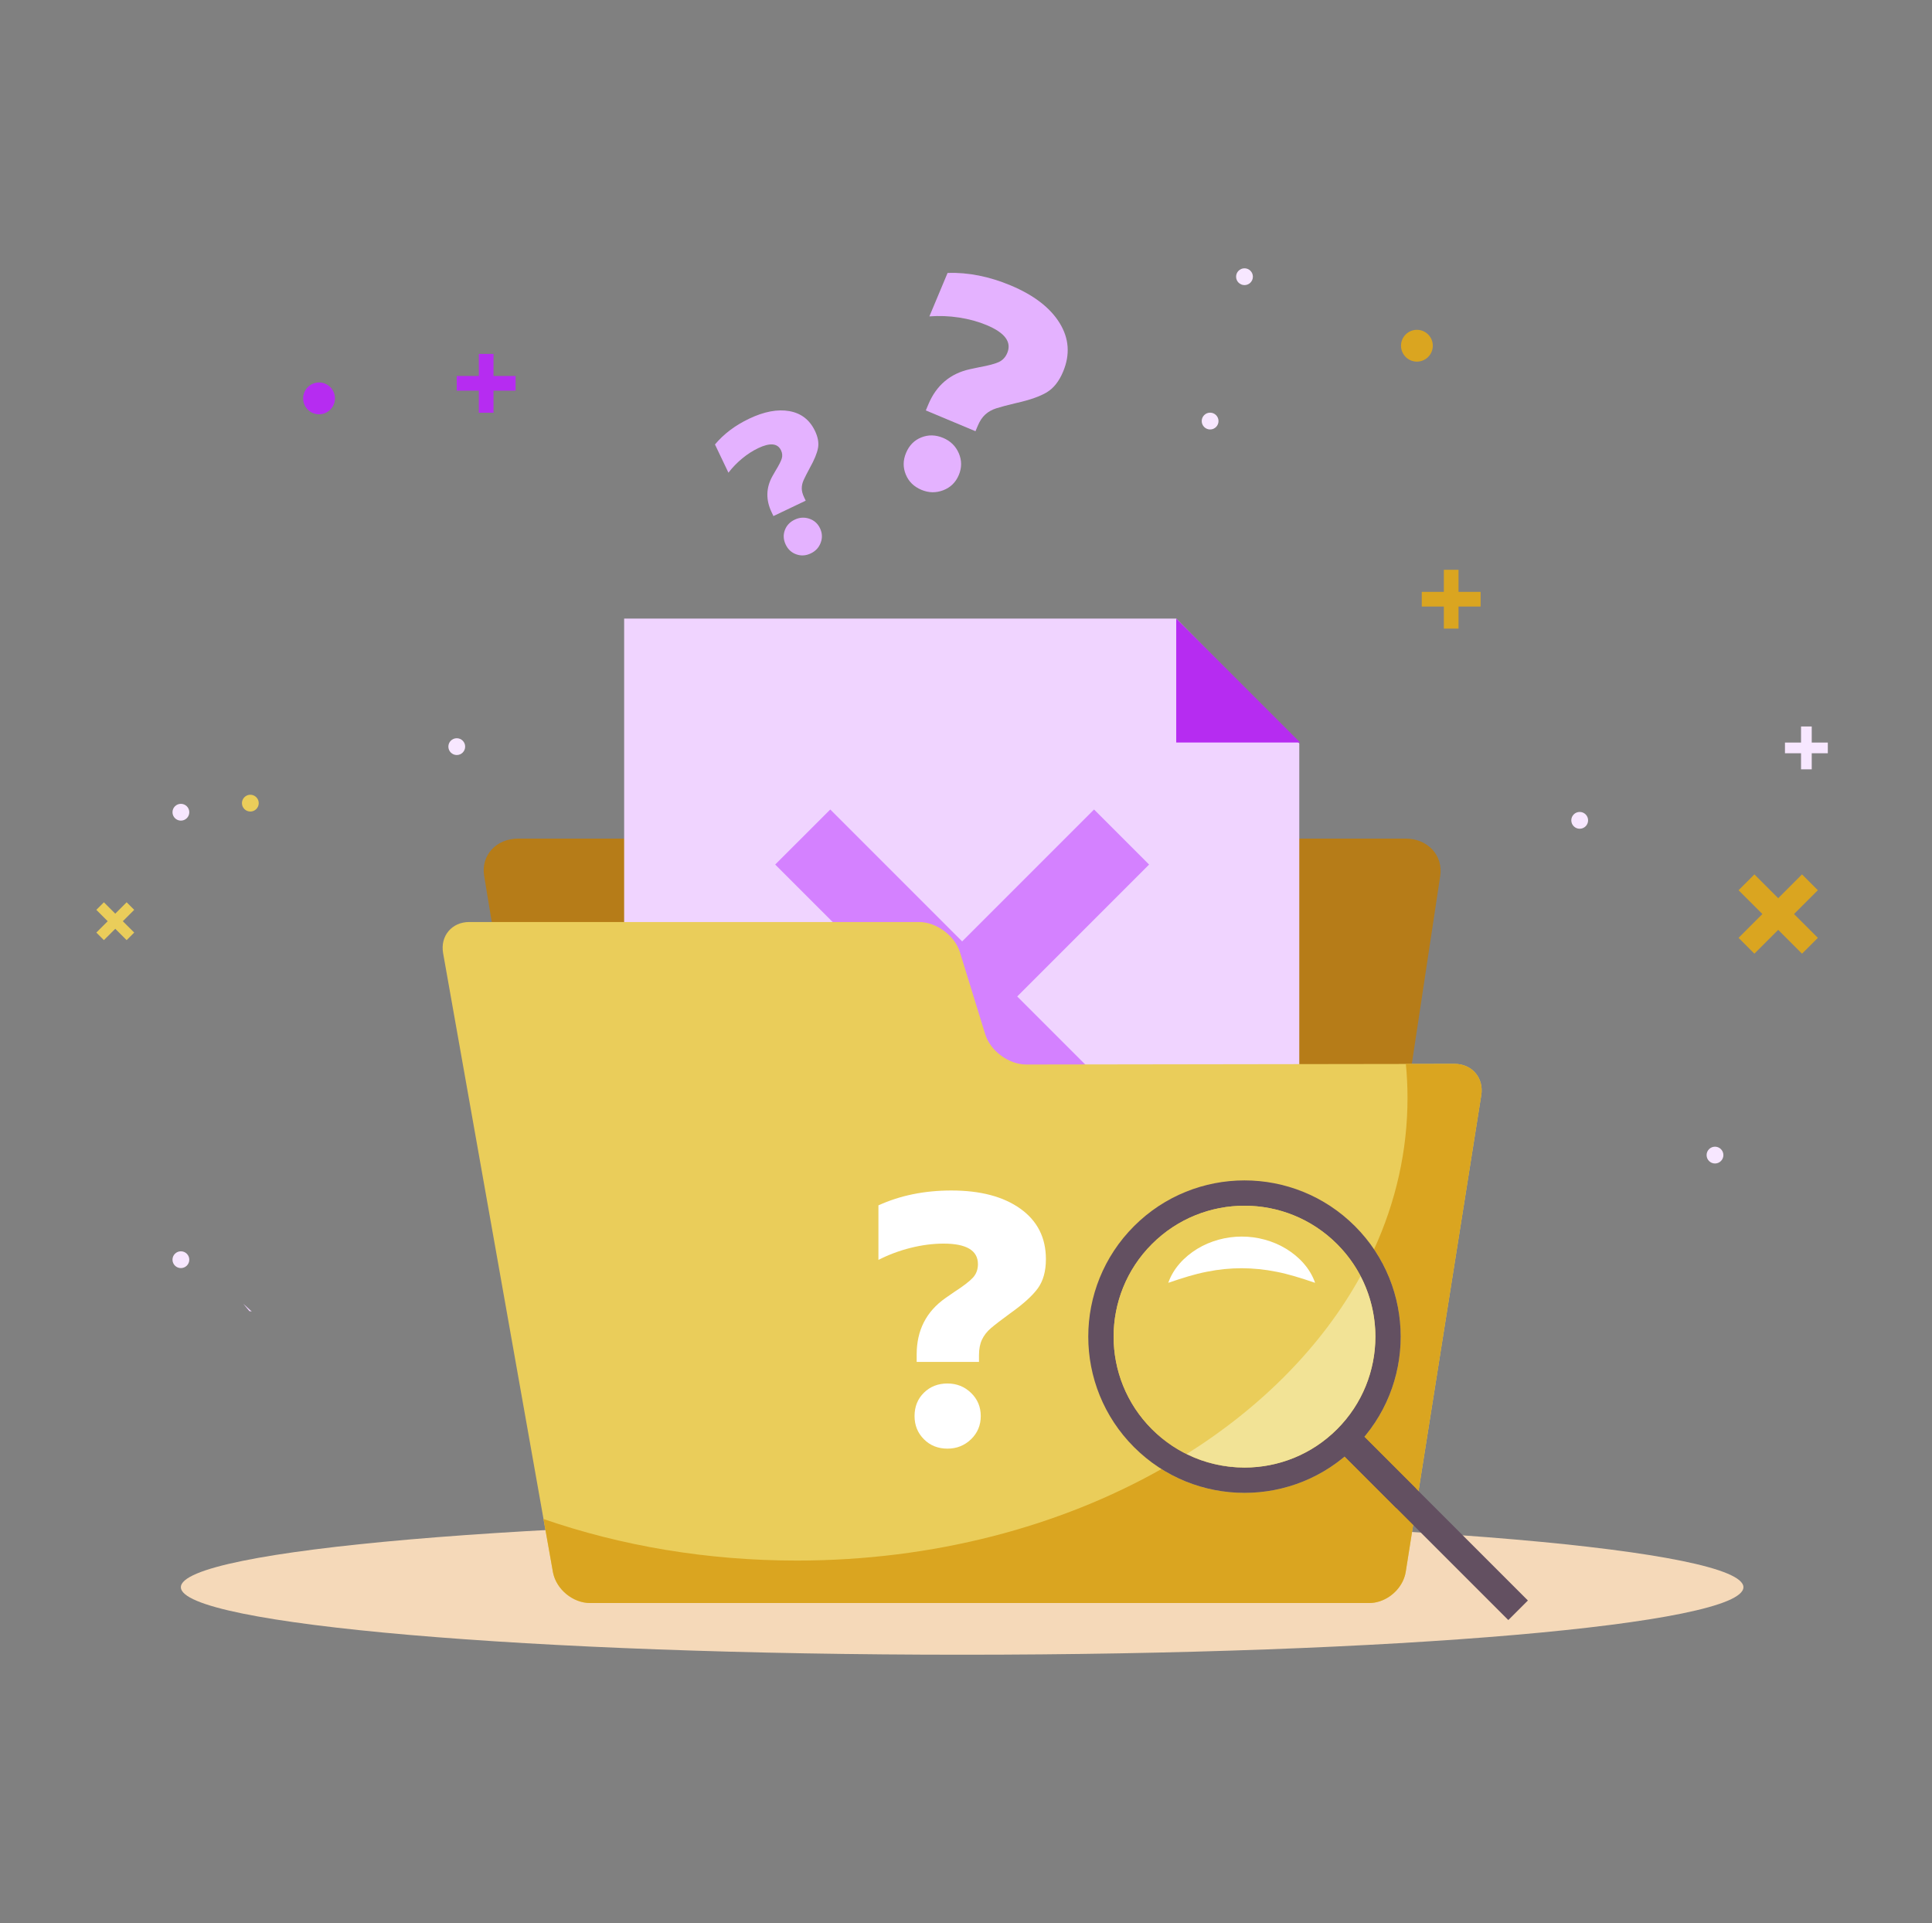
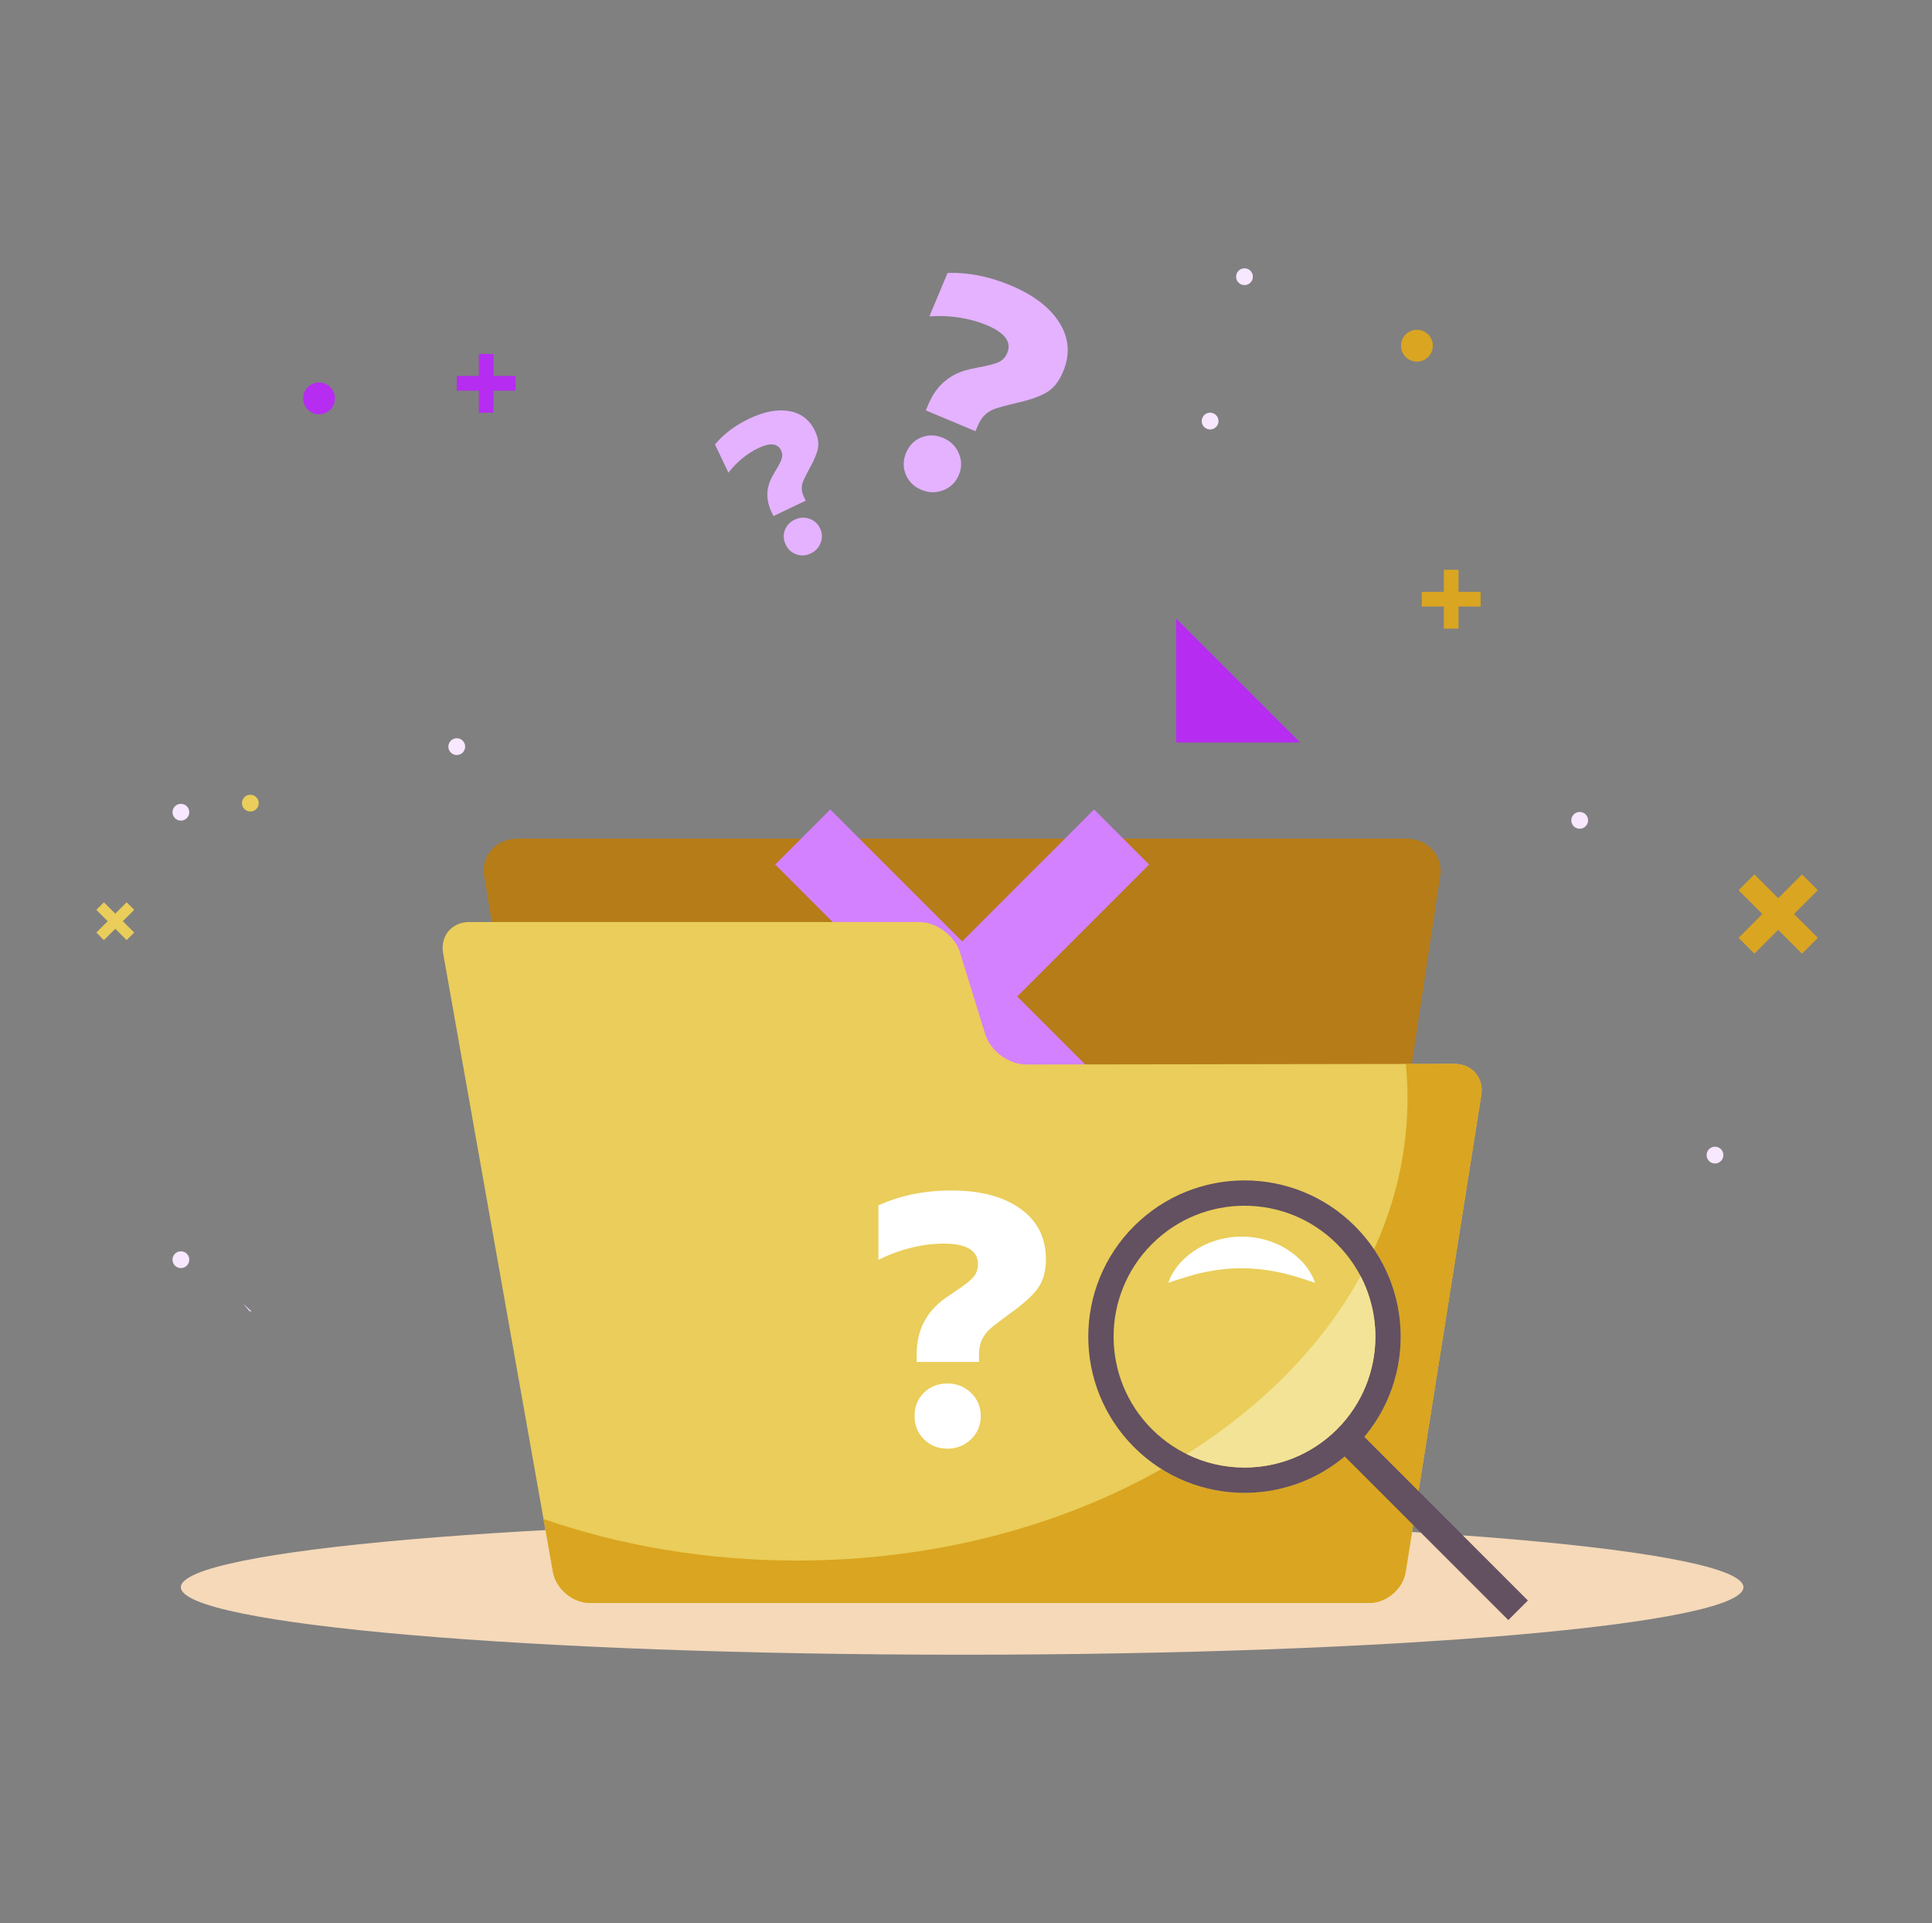
<svg xmlns="http://www.w3.org/2000/svg" width="209" height="208" viewBox="0 0 209 208" fill="none">
  <rect x="0" y="0" width="209" height="208" fill="#808080" stroke="none" />
  <g id="9169252 1">
    <g id="g10">
      <g id="g12">
        <path id="path40" d="M188.6 171.677C188.6 175.71 150.761 178.979 104.083 178.979C57.406 178.979 19.566 175.71 19.566 171.677C19.566 167.643 57.406 164.373 104.083 164.373C150.761 164.373 188.6 167.643 188.6 171.677Z" fill="#F5D9B9" />
        <path id="path42" d="M86.144 59.96C85.626 59.777 85.244 59.427 84.998 58.911C84.746 58.383 84.712 57.863 84.9 57.351C85.085 56.84 85.443 56.459 85.972 56.206C86.488 55.96 87.011 55.926 87.542 56.102C88.073 56.28 88.462 56.626 88.708 57.142C88.954 57.657 88.978 58.178 88.782 58.701C88.586 59.225 88.229 59.61 87.713 59.856C87.185 60.109 86.661 60.144 86.144 59.96ZM83.471 55.403C82.827 54.054 82.861 52.747 83.572 51.482L83.918 50.879C84.256 50.328 84.472 49.905 84.566 49.608C84.659 49.312 84.634 49.011 84.489 48.707C84.123 47.94 83.298 47.863 82.016 48.475C81.421 48.759 80.844 49.132 80.284 49.593C79.726 50.054 79.231 50.567 78.801 51.128L77.344 48.074C78.295 46.938 79.525 46.01 81.033 45.291C82.659 44.515 84.112 44.24 85.388 44.467C86.665 44.694 87.591 45.409 88.165 46.612C88.487 47.287 88.595 47.905 88.49 48.466C88.384 49.028 88.091 49.741 87.609 50.603C87.291 51.194 87.064 51.639 86.931 51.938C86.798 52.237 86.732 52.532 86.733 52.824C86.734 53.116 86.817 53.433 86.981 53.777L87.16 54.154L83.669 55.82L83.471 55.403Z" fill="#E4B2FF" />
        <path id="path44" d="M97.987 51.324C97.672 50.559 97.682 49.779 98.015 48.985C98.355 48.172 98.906 47.613 99.668 47.31C100.428 47.006 101.215 47.025 102.03 47.366C102.823 47.699 103.387 48.251 103.721 49.025C104.054 49.799 104.055 50.582 103.723 51.376C103.39 52.17 102.83 52.719 102.046 53.024C101.26 53.328 100.47 53.315 99.677 52.982C98.863 52.641 98.299 52.088 97.987 51.324ZM100.422 43.751C101.292 41.675 102.793 40.403 104.927 39.933L105.951 39.716C106.908 39.544 107.601 39.361 108.028 39.169C108.455 38.977 108.767 38.648 108.963 38.18C109.458 36.999 108.717 35.995 106.744 35.169C105.828 34.785 104.83 34.511 103.751 34.346C102.673 34.181 101.601 34.14 100.539 34.221L102.508 29.52C104.738 29.449 107.013 29.9 109.333 30.872C111.836 31.92 113.601 33.275 114.626 34.936C115.653 36.599 115.778 38.355 115.002 40.206C114.567 41.244 113.982 41.986 113.246 42.431C112.509 42.875 111.415 43.26 109.964 43.586C108.98 43.82 108.254 44.011 107.784 44.162C107.315 44.312 106.917 44.534 106.591 44.828C106.264 45.122 105.99 45.534 105.769 46.062L105.526 46.642L100.154 44.392L100.422 43.751Z" fill="#E4B2FF" />
        <path id="path46" d="M157.781 64.018V61.63H156.193V64.018H153.805V65.606H156.193V67.994H157.781V65.606H160.169V64.018H157.781Z" fill="#DAA520" />
        <path id="path48" d="M192.363 97.152L189.788 94.576L188.075 96.288L190.651 98.864L188.075 101.44L189.788 103.152L192.363 100.576L194.939 103.152L196.651 101.44L194.076 98.864L196.651 96.288L194.939 94.576L192.363 97.152Z" fill="#DAA520" />
-         <path id="path50" d="M195.99 80.317V78.578H194.833V80.317H193.094V81.474H194.833V83.213H195.99V81.474H197.729V80.317H195.99Z" fill="#F7E7FF" />
        <path id="path52" d="M13.287 99.641L14.517 98.411L13.699 97.593L12.469 98.823L11.239 97.593L10.421 98.411L11.651 99.641L10.421 100.87L11.239 101.688L12.469 100.458L13.699 101.688L14.517 100.87L13.287 99.641Z" fill="#EACD5A" />
        <path id="path54" d="M53.386 40.667V38.279H51.798V40.667H49.41V42.255H51.798V44.643H53.386V42.255H55.775V40.667H53.386Z" fill="#B62CF1" />
        <path id="path56" d="M131.816 45.544C131.816 46.045 131.41 46.452 130.908 46.452C130.406 46.452 130 46.045 130 45.544C130 45.041 130.406 44.635 130.908 44.635C131.41 44.635 131.816 45.041 131.816 45.544Z" fill="#F7E7FF" />
        <path id="path58" d="M135.535 29.929C135.535 30.431 135.129 30.837 134.627 30.837C134.126 30.837 133.719 30.431 133.719 29.929C133.719 29.428 134.126 29.021 134.627 29.021C135.129 29.021 135.535 29.428 135.535 29.929Z" fill="#F7E7FF" />
        <path id="path60" d="M154.998 37.394C154.998 38.344 154.228 39.114 153.278 39.114C152.329 39.114 151.559 38.344 151.559 37.394C151.559 36.444 152.329 35.674 153.278 35.674C154.228 35.674 154.998 36.444 154.998 37.394Z" fill="#DAA520" />
        <path id="path62" d="M171.797 88.731C171.797 89.232 171.39 89.639 170.889 89.639C170.387 89.639 169.98 89.232 169.98 88.731C169.98 88.229 170.387 87.822 170.889 87.822C171.39 87.822 171.797 88.229 171.797 88.731Z" fill="#F7E7FF" />
        <path id="path64" d="M186.433 124.938C186.433 125.439 186.027 125.846 185.525 125.846C185.024 125.846 184.617 125.439 184.617 124.938C184.617 124.436 185.024 124.029 185.525 124.029C186.027 124.029 186.433 124.436 186.433 124.938Z" fill="#F7E7FF" />
        <path id="path66" d="M50.32 80.757C50.32 81.259 49.914 81.665 49.412 81.665C48.911 81.665 48.504 81.259 48.504 80.757C48.504 80.255 48.911 79.849 49.412 79.849C49.914 79.849 50.32 80.255 50.32 80.757Z" fill="#F7E7FF" />
        <path id="path68" d="M36.233 43.09C36.233 44.04 35.463 44.81 34.513 44.81C33.563 44.81 32.793 44.04 32.793 43.09C32.793 42.14 33.563 41.37 34.513 41.37C35.463 41.37 36.233 42.14 36.233 43.09Z" fill="#B62CF1" />
        <path id="path70" d="M27.724 87.512C27.369 87.867 26.794 87.867 26.439 87.512C26.084 87.157 26.085 86.582 26.439 86.228C26.794 85.873 27.369 85.873 27.724 86.228C28.078 86.582 28.078 87.157 27.724 87.512Z" fill="#EACD5A" />
        <path id="path72" d="M20.477 87.853C20.477 88.355 20.07 88.761 19.568 88.761C19.067 88.761 18.66 88.355 18.66 87.853C18.66 87.352 19.067 86.945 19.568 86.945C20.07 86.945 20.477 87.352 20.477 87.853Z" fill="#F7E7FF" />
        <path id="path74" d="M20.477 136.252C20.477 136.753 20.07 137.16 19.568 137.16C19.067 137.16 18.66 136.753 18.66 136.252C18.66 135.75 19.067 135.344 19.568 135.344C20.07 135.344 20.477 135.75 20.477 136.252Z" fill="#F7E7FF" />
        <path id="path102" d="M23.743 139.704C23.713 139.633 23.683 139.56 23.652 139.488C23.682 139.56 23.713 139.633 23.743 139.704ZM24.193 139.489H24.192C24.193 139.489 24.193 139.489 24.193 139.489ZM23.652 139.488C23.652 139.488 23.723 139.487 23.859 139.487C23.723 139.487 23.652 139.488 23.652 139.488ZM24.11 139.488C24.105 139.488 24.099 139.488 24.094 139.488C24.099 139.488 24.104 139.488 24.11 139.488ZM24.009 139.487C24.008 139.487 24.007 139.487 24.006 139.487C24.007 139.487 24.008 139.487 24.009 139.487Z" fill="#F7E7FF" />
        <path id="path106" d="M27.233 141.853C27.146 141.84 27.063 141.828 26.978 141.816C26.757 141.55 26.536 141.283 26.316 141.016C26.623 141.295 26.928 141.573 27.233 141.853Z" fill="#F0D4FF" />
        <path id="path112" d="M27.828 118.317C27.833 118.314 27.837 118.31 27.842 118.307C27.837 118.31 27.832 118.314 27.828 118.317Z" fill="#F0D4FF" />
        <path id="path118" d="M145.038 165.954C144.701 168.179 142.465 170 140.068 170H69.142C66.746 170 64.484 168.183 64.118 165.961L52.375 94.743C52.009 92.522 53.67 90.704 56.067 90.704H152.053C154.45 90.704 156.136 92.525 155.8 94.751L145.038 165.954Z" fill="#B67C18" />
-         <path id="path120" d="M127.242 66.906H67.519V151.041H140.553V80.412L127.242 66.906Z" fill="#F0D4FF" />
        <path id="path122" d="M127.242 66.906L140.65 80.314H127.242V66.906Z" fill="#B62CF1" />
        <path id="path124" d="M124.307 93.512L118.352 87.557L104.083 101.824L89.815 87.557L83.859 93.512L98.128 107.779L83.859 122.047L89.815 128.002L104.083 113.734L118.352 128.002L124.307 122.047L110.039 107.779L124.307 93.512Z" fill="#D481FF" />
        <path id="path126" d="M111.014 115.14C109.13 115.142 107.136 113.672 106.581 111.872L103.845 102.999C103.29 101.199 101.295 99.727 99.412 99.727H50.761C48.877 99.727 47.606 101.243 47.935 103.098L59.81 170.017C60.139 171.871 61.949 173.388 63.833 173.388H148.109C149.992 173.388 151.774 171.867 152.069 170.007L160.241 118.45C160.536 116.59 159.237 115.07 157.353 115.072L111.014 115.14Z" fill="#EACD5A" />
        <path id="path128" d="M99.95 155.675C99.272 154.998 98.934 154.162 98.934 153.166C98.934 152.145 99.272 151.302 99.95 150.638C100.625 149.974 101.475 149.642 102.496 149.642C103.492 149.642 104.341 149.98 105.044 150.657C105.745 151.334 106.097 152.17 106.097 153.166C106.097 154.162 105.745 154.998 105.044 155.675C104.341 156.352 103.492 156.689 102.496 156.689C101.475 156.689 100.625 156.352 99.95 155.675ZM99.164 146.501C99.164 143.897 100.198 141.866 102.266 140.41L103.262 139.721C104.207 139.109 104.864 138.605 105.235 138.209C105.605 137.813 105.791 137.322 105.791 136.734C105.791 135.253 104.551 134.512 102.075 134.512C100.925 134.512 99.739 134.666 98.513 134.972C97.287 135.278 96.125 135.713 95.027 136.274V130.375C97.376 129.303 100.006 128.767 102.917 128.767C106.058 128.767 108.549 129.425 110.386 130.74C112.225 132.055 113.144 133.874 113.144 136.197C113.144 137.5 112.85 138.554 112.264 139.358C111.676 140.162 110.68 141.062 109.276 142.057C108.331 142.748 107.641 143.278 107.207 143.648C106.773 144.018 106.448 144.432 106.231 144.893C106.013 145.352 105.905 145.914 105.905 146.578V147.306H99.164V146.501Z" fill="white" />
        <path id="path134" d="M148.11 173.388H63.834C61.986 173.388 60.208 171.927 59.831 170.12C59.824 170.086 59.818 170.052 59.812 170.017L58.819 164.426L58.797 164.3C67.144 167.186 76.421 168.795 86.196 168.795C100.986 168.795 114.639 165.114 125.648 158.896C128.385 160.615 131.505 161.474 134.627 161.474C138.952 161.474 143.276 159.824 146.577 156.524C152.394 150.707 153.083 141.702 148.644 135.129C150.989 129.998 152.262 124.489 152.262 118.754C152.262 117.518 152.201 116.293 152.084 115.08L157.355 115.072C157.356 115.072 157.358 115.072 157.359 115.072C159.06 115.072 160.284 116.314 160.284 117.926C160.285 118.097 160.271 118.272 160.243 118.45L154.224 156.424L153.297 162.266L152.071 170.007C151.838 171.473 150.681 172.729 149.279 173.195C149.262 173.201 149.246 173.206 149.23 173.211H149.229C148.868 173.326 148.491 173.388 148.11 173.388Z" fill="#DAA520" />
        <path id="path136" d="M64.687 160.832C64.221 160.832 63.699 160.533 63.627 160.052L63.614 159.968C63.473 159.323 63.417 158.647 63.32 157.995C63.113 156.606 62.906 155.218 62.699 153.829C62.075 149.65 61.452 145.471 60.829 141.293C60.103 136.425 59.377 131.557 58.651 126.689C58.055 122.692 57.459 118.695 56.863 114.698C56.612 113.018 56.362 111.338 56.111 109.658C56.026 109.085 56.246 108.51 56.859 108.342C56.94 108.32 57.026 108.309 57.114 108.309C57.581 108.309 58.103 108.608 58.175 109.089L58.187 109.174C58.329 109.818 58.385 110.494 58.481 111.146C58.689 112.535 58.896 113.923 59.103 115.311C59.726 119.49 60.349 123.669 60.972 127.848C61.698 132.716 62.424 137.584 63.15 142.452C63.746 146.449 64.343 150.446 64.939 154.444C65.189 156.123 65.439 157.803 65.69 159.483C65.776 160.057 65.555 160.631 64.943 160.799C64.862 160.822 64.775 160.832 64.687 160.832Z" fill="#EACD5A" />
        <path id="path142" d="M164.463 92.195C164.462 92.193 164.46 92.191 164.458 92.189C164.459 92.191 164.462 92.193 164.463 92.195ZM164.453 92.183C164.451 92.181 164.45 92.18 164.449 92.178C164.45 92.18 164.451 92.181 164.453 92.183Z" fill="#F0D4FF" />
        <path id="path160" d="M144.638 154.587C139.109 160.117 130.143 160.117 124.614 154.587C119.084 149.058 119.084 140.092 124.614 134.563C130.143 129.033 139.109 129.033 144.638 134.563C150.168 140.092 150.168 149.058 144.638 154.587ZM122.676 132.625C116.077 139.225 116.077 149.924 122.676 156.525C129.276 163.124 139.976 163.124 146.576 156.525C153.175 149.925 153.175 139.225 146.576 132.625C139.976 126.026 129.276 126.026 122.676 132.625Z" fill="#635061" />
-         <path id="path162" d="M128.365 157.278C127.011 156.611 125.743 155.714 124.616 154.587C121.851 151.822 120.469 148.199 120.469 144.575C120.469 140.951 121.851 137.327 124.616 134.563C127.381 131.797 131.004 130.415 134.628 130.415C138.252 130.415 141.876 131.797 144.64 134.563C145.687 135.609 146.536 136.779 147.186 138.025C143.037 145.551 136.53 152.145 128.365 157.278Z" fill="#EACD5A" />
        <path id="path164" d="M134.627 158.734C132.48 158.734 130.332 158.249 128.363 157.278C136.529 152.145 143.035 145.551 147.185 138.025C148.252 140.071 148.786 142.323 148.786 144.575C148.786 148.199 147.404 151.823 144.639 154.587C141.874 157.352 138.25 158.734 134.627 158.734Z" fill="#F2E396" />
        <path id="path166" d="M134.628 158.734C131.004 158.734 127.381 157.352 124.616 154.587C125.743 155.714 127.011 156.611 128.365 157.278C130.333 158.249 132.481 158.734 134.628 158.734Z" fill="#50056D" />
        <path id="path168" d="M165.284 173.114L163.165 175.231L144.004 156.07L146.123 153.952L165.284 173.114Z" fill="#635061" />
-         <path id="path170" d="M153.18 161.009L151.061 163.128L144.004 156.071L146.123 153.952L153.18 161.009Z" fill="#635061" />
-         <path id="path172" d="M126.383 138.752C126.92 137.202 128.098 135.949 129.514 135.079C130.939 134.215 132.631 133.751 134.324 133.751C136.017 133.747 137.71 134.21 139.136 135.075C140.553 135.944 141.73 137.199 142.264 138.752C140.717 138.229 139.407 137.815 138.107 137.562C136.817 137.301 135.571 137.181 134.324 137.174C133.076 137.177 131.83 137.296 130.539 137.558C129.238 137.81 127.928 138.226 126.383 138.752Z" fill="white" />
+         <path id="path172" d="M126.383 138.752C126.92 137.202 128.098 135.949 129.514 135.079C130.939 134.215 132.631 133.751 134.324 133.751C136.017 133.747 137.71 134.21 139.136 135.075C140.553 135.944 141.73 137.199 142.264 138.752C140.717 138.229 139.407 137.815 138.107 137.562C136.817 137.301 135.571 137.181 134.324 137.174C133.076 137.177 131.83 137.296 130.539 137.558C129.238 137.81 127.928 138.226 126.383 138.752" fill="white" />
      </g>
    </g>
  </g>
</svg>